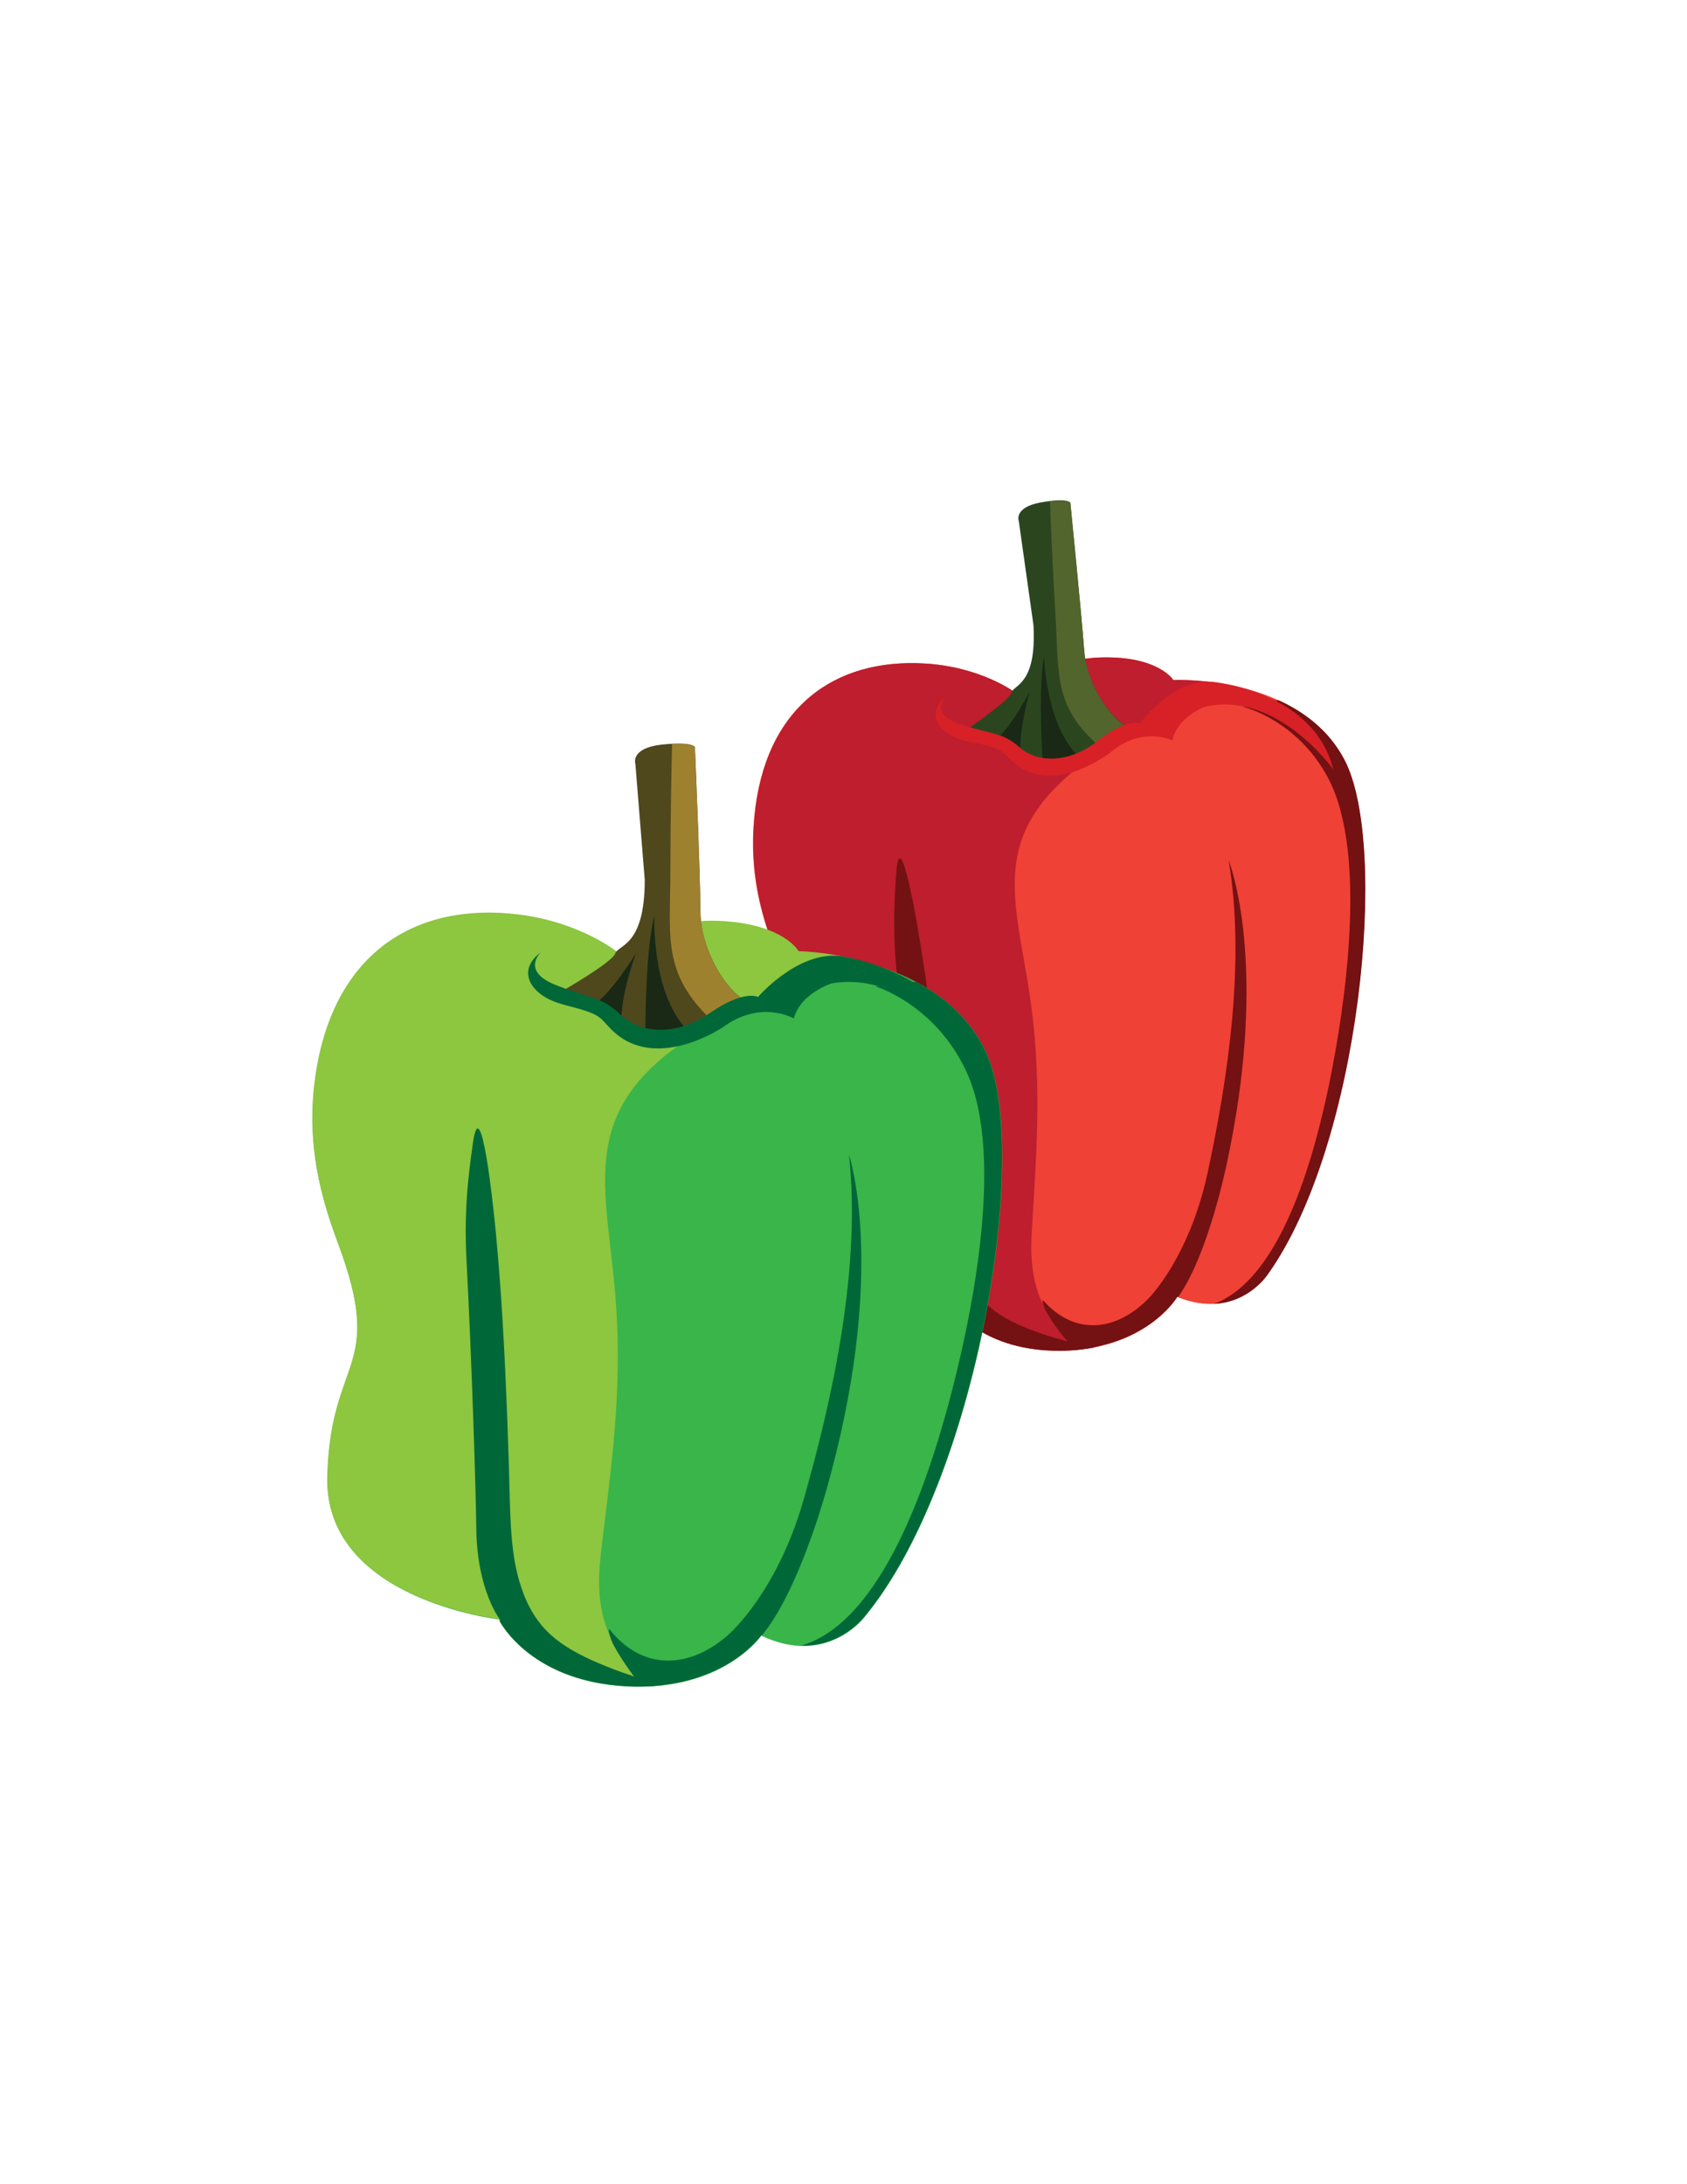
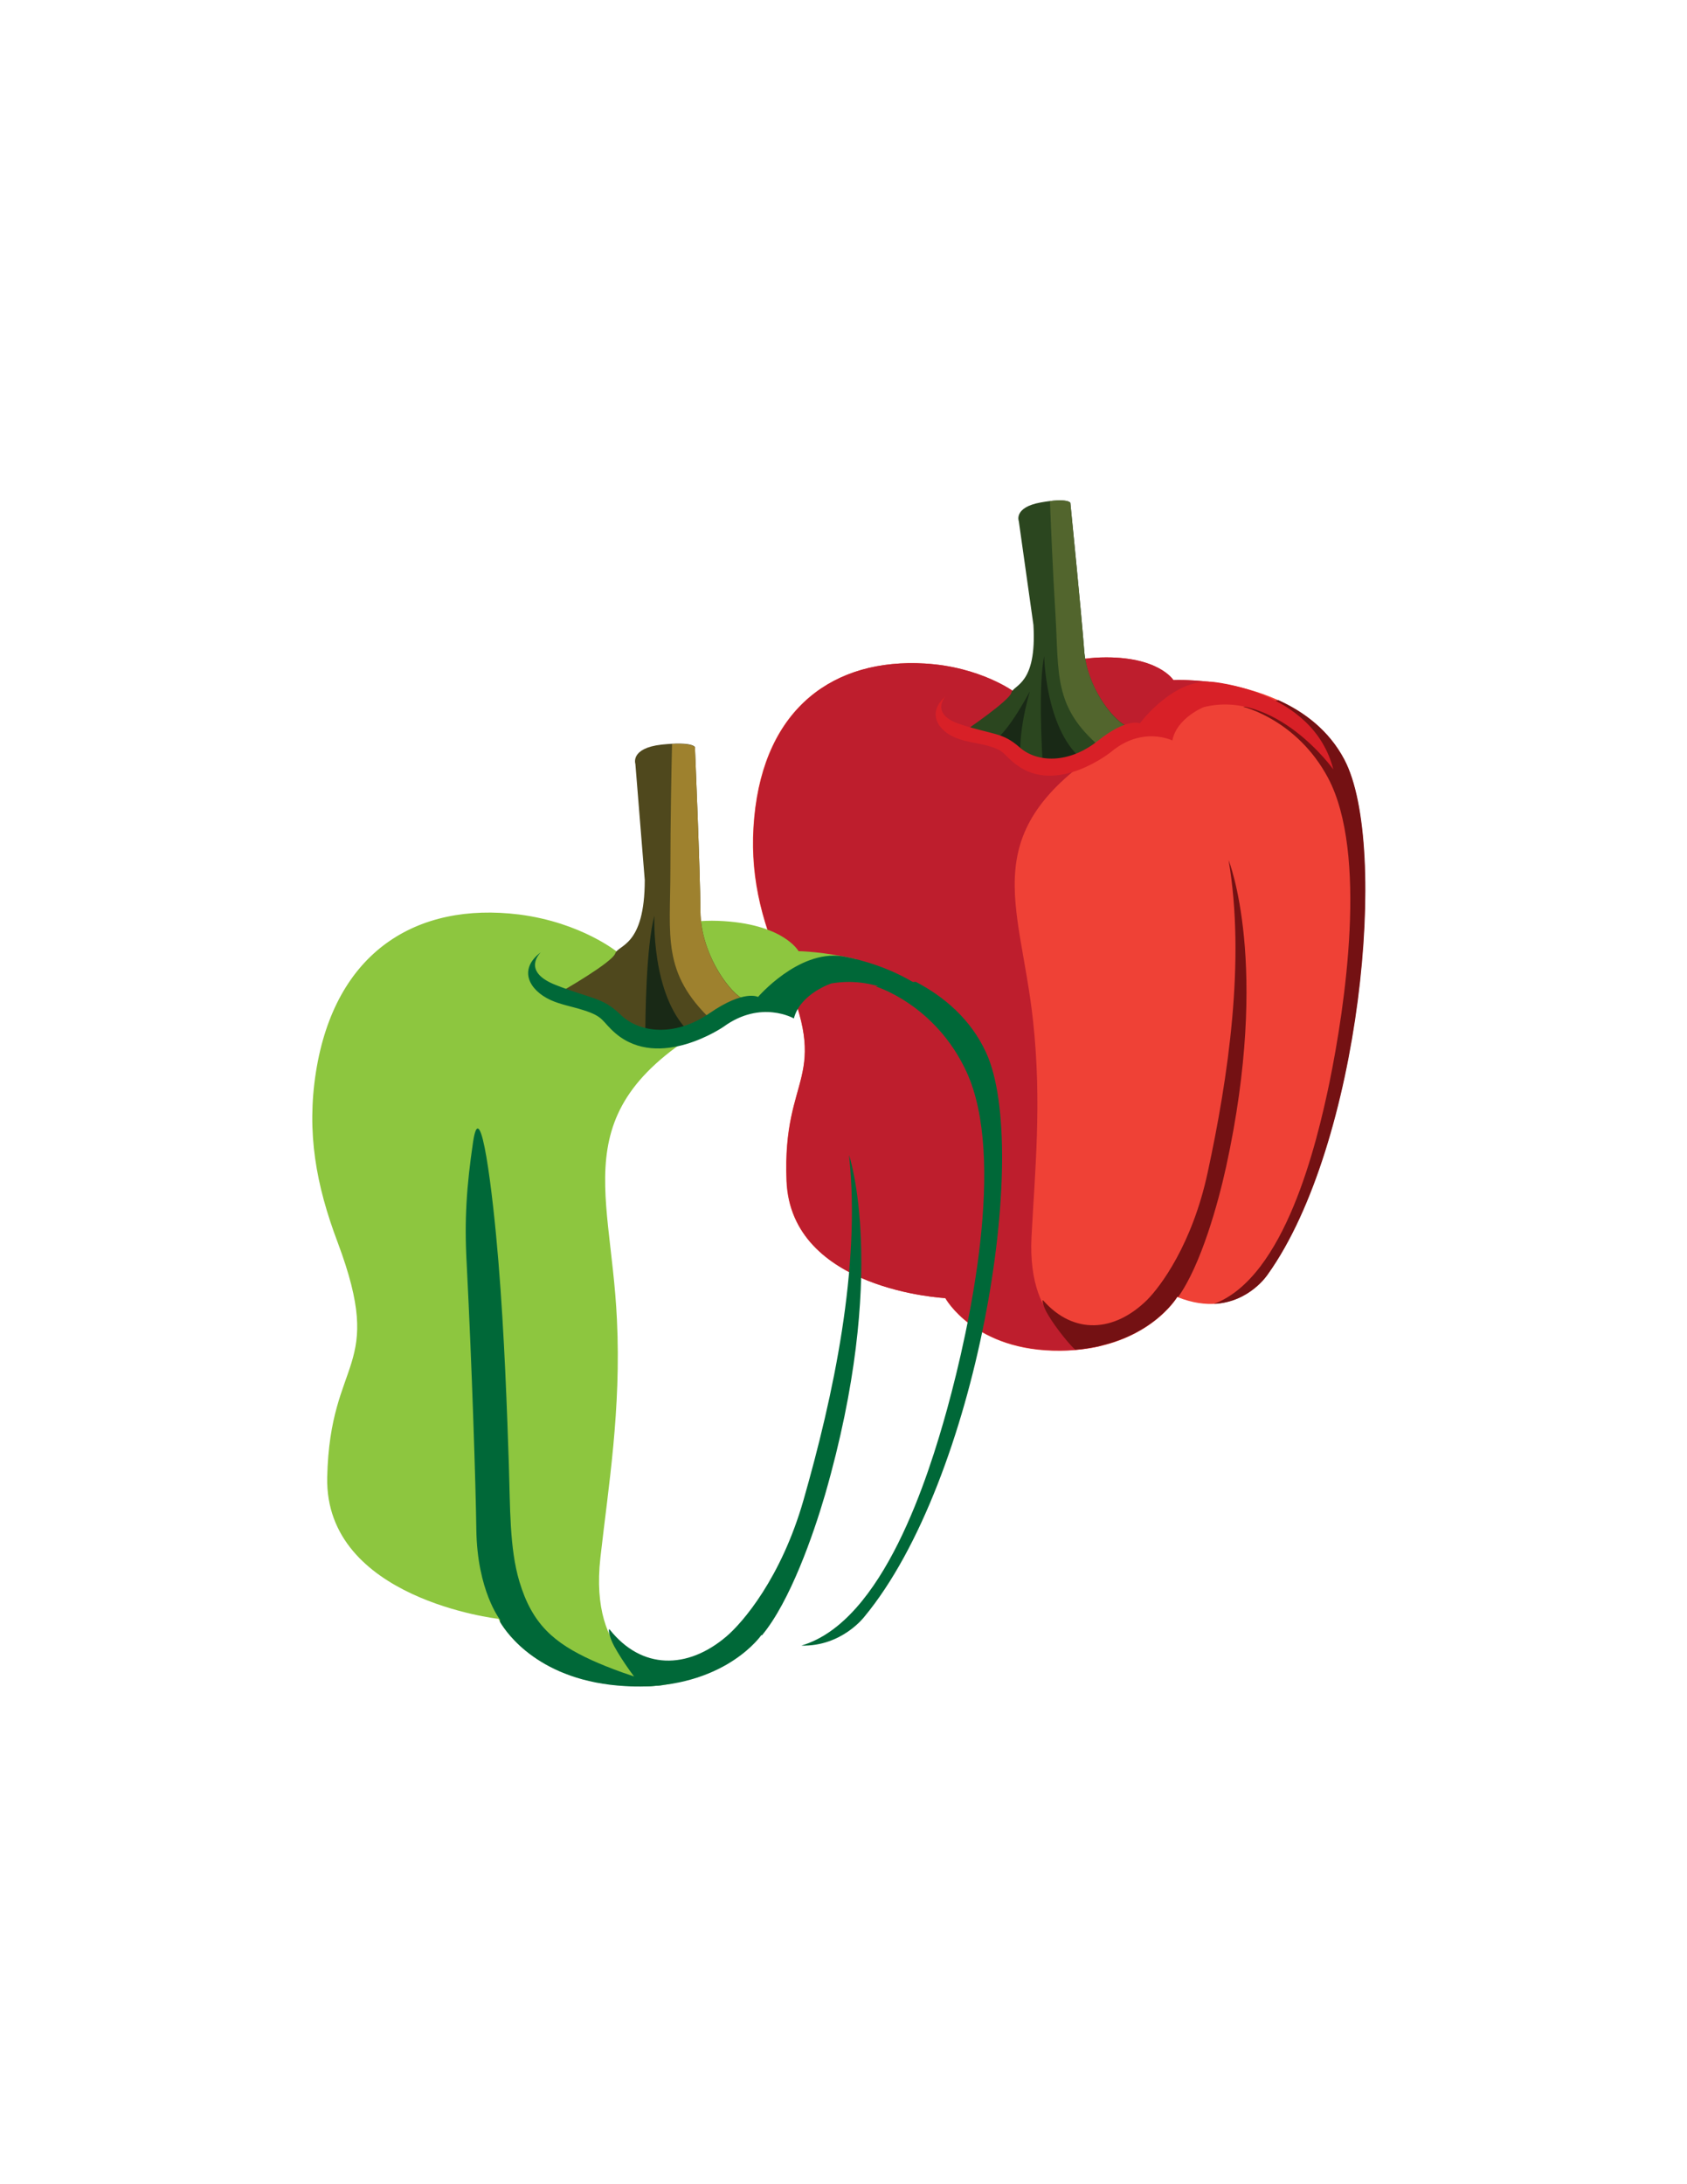
<svg xmlns="http://www.w3.org/2000/svg" version="1.1" id="Layer_1" x="0px" y="0px" viewBox="0 0 612 792" style="enable-background:new 0 0 612 792;" xml:space="preserve">
  <style type="text/css">
	.st0{fill-rule:evenodd;clip-rule:evenodd;fill:#EF4136;}
	.st1{fill-rule:evenodd;clip-rule:evenodd;fill:#BE1E2D;}
	.st2{fill-rule:evenodd;clip-rule:evenodd;fill:#741113;}
	.st3{fill-rule:evenodd;clip-rule:evenodd;fill:#2B461F;}
	.st4{fill-rule:evenodd;clip-rule:evenodd;fill:#52652D;}
	.st5{fill-rule:evenodd;clip-rule:evenodd;fill:#192916;}
	.st6{fill-rule:evenodd;clip-rule:evenodd;fill:#D82027;}
	.st7{fill-rule:evenodd;clip-rule:evenodd;fill:#39B54A;}
	.st8{fill-rule:evenodd;clip-rule:evenodd;fill:#8DC63F;}
	.st9{fill-rule:evenodd;clip-rule:evenodd;fill:#006838;}
	.st10{fill-rule:evenodd;clip-rule:evenodd;fill:#4F481D;}
	.st11{fill-rule:evenodd;clip-rule:evenodd;fill:#9E812E;}
</style>
  <g id="XMLID_7761_">
    <path id="XMLID_7762_" class="st0" d="M342.9,470.7c0,0-56-2.8-57.6-42.5c-1.6-39.7,16.7-35.9-1.4-76.8   c-8.1-18.4-12.2-35.2-10.3-55c3.7-39.8,28.9-57.7,61.9-55.8c20.2,1.2,32.4,10.3,32.4,10.3s10.5-11.9,31.4-12.5   c20.9-0.6,26.3,8.2,26.3,8.2s45.5-2.3,62,28.8c16.5,31.2,5.7,139.7-27.7,186.6c0,0-11,17.1-32.8,8.3c0,0-11.2,19.1-42.4,19.5   C353.5,490.1,342.9,470.7,342.9,470.7L342.9,470.7z" />
    <path id="XMLID_7763_" class="st1" d="M399.5,488c-6.4-0.8-26.9-6.2-25.3-39.4c1.2-23.4,3.8-48.7,0.6-78.1   c-4.7-44.2-22.4-69.4,29.8-101.6c7.8-4.9,15.7-11.5,27-13.9c5-1.1,6.8-3.9,10-5.4c1-0.5,2-1,2.9-1.5c-10.6-1.9-18.8-1.5-18.8-1.5   s-5.4-8.8-26.3-8.2c-21,0.7-31.4,12.5-31.4,12.5s-12.2-9.1-32.4-10.3c-33-2-58.1,16-61.9,55.8c-1.8,19.8,2.2,36.7,10.3,55   c18,40.9-0.2,37,1.4,76.8c1.6,39.8,57.6,42.5,57.6,42.5s10.6,19.3,41.8,19C390.3,489.7,395.2,489,399.5,488L399.5,488z" />
-     <path id="XMLID_7764_" class="st2" d="M343.4,471.5l0-0.7c0,0-7.9-9-9.4-28.9c-1-13.7-4.7-53.5-8.4-86.4   c-1.6-14.4-1.5-25.5-0.4-39.7c1.4-16.7,7.3,16.2,10.5,38.2c3.4,23.7,5.9,49.9,7.4,66.1c1.3,13.6,1.8,27.2,5.6,37.8   c4.9,13.5,12.2,19.2,25,24.2c5,1.9,13.3,4.6,23.4,6.5c-3.7,0.7-7.8,1.2-12.4,1.2C357.2,490,345.7,475,343.4,471.5L343.4,471.5z" />
    <path id="XMLID_7765_" class="st2" d="M416.1,471.4c4.9-4.9,16.4-20.2,22-46.2c7.4-34.2,13.8-77,7.6-113.3c0,0,15.2,37.5-0.9,111.2   c-2.9,13.2-9.1,35.6-17.4,47.2l-0.3-0.1c0,0-9.9,16.9-37,19.2c-1.5-1.1-6.9-7.6-9.8-12.5c-2.1-3.4-2.4-6-1.8-5.3   C389.6,484.1,404.3,483,416.1,471.4L416.1,471.4z" />
    <path id="XMLID_7766_" class="st2" d="M451,256.3c0,0,19.5,4.6,30.8,25.8c14.5,27.4,6.1,83,0.5,110.4   c-4.6,22.1-16.1,70.6-41.9,80.3c13.1-0.6,19.6-10.8,19.6-10.8c33.4-46.8,44.2-155.4,27.7-186.6c-5.6-10.6-14.6-17.3-23.9-21.5   C456.2,255.2,451,256.3,451,256.3L451,256.3z" />
    <path id="XMLID_7767_" class="st3" d="M350.5,264.7c0,0,15.6-10.6,16.4-13.5c0.8-3,9.3-2.8,8-24.6l-5.3-37.6c0,0-2-5,7.9-6.8   c10-1.8,10.8,0.1,10.8,0.1s4,40,5,53.3c0.9,13.3,10.1,24.9,14.9,27.4c0,0-13.2,12.3-16,11.9c-2.9-0.4-14.1,6-20.3,0.7   C365.6,270.3,348.3,263.1,350.5,264.7L350.5,264.7z" />
    <path id="XMLID_7768_" class="st4" d="M380.9,181.7c0.3,7.7,1,25.3,2,41.2c1.3,21.6-0.8,33.5,16.3,48c4.4-3.5,9-7.8,9-7.8   c-4.8-2.5-13.9-14.1-14.9-27.4c-1-13.3-5-53.3-5-53.3S387.7,180.9,380.9,181.7L380.9,181.7z" />
    <path id="XMLID_7769_" class="st5" d="M378.3,277.8c-0.4-6.9-1.6-29.6,0.5-39.9c0,0,0.4,25.7,13.2,37   C389.8,274.8,383.8,277.9,378.3,277.8L378.3,277.8z" />
    <path id="XMLID_7770_" class="st5" d="M373.6,250.7c0,0-7.4,14.1-12.6,17.6c-0.2,0.2-0.4,0.3-0.6,0.4c3.5,1.8,7.2,3.8,9.8,5.7   C369.8,267.8,371.1,259.5,373.6,250.7L373.6,250.7z" />
    <path id="XMLID_7771_" class="st6" d="M343.1,252.4c0,0-6.2,6.6,5.5,10.3c11.7,3.8,15.1,2.8,21.3,8.3c6.2,5.5,17.7,6.1,28.4-2.4   c10.7-8.5,15.2-6.3,15.2-6.3s11.9-16.1,25.9-15.1c0,0,36.9,2.8,44.3,31.8c0,0-20.7-29.1-47-22.6c0,0-9.8,3.9-11.4,12.1   c0,0-10.9-5.4-22.3,4.2c0,0-19.7,15.8-34.4,4.5c-4.8-3.6-3.8-5.1-10.7-6.9c-3.6-0.9-7.4-1.3-10.8-2.6   C340.1,265,336.1,258.4,343.1,252.4L343.1,252.4z" />
  </g>
  <g id="XMLID_7772_">
-     <path id="XMLID_7773_" class="st7" d="M180.9,587.2c0,0-63-7.2-62.1-51.3c1-44.2,21.3-38.5,3.8-85.2c-7.9-20.9-11.3-39.9-7.9-61.7   c6.9-43.8,36.6-61.9,73.7-57.2c22.7,2.8,35.9,13.8,35.9,13.8s12.6-12.4,36.3-11.5c23.7,0.9,29.2,11,29.2,11s51.5,0.8,68,36.6   c16.5,35.8-3.3,155.2-44.1,204.6c0,0-13.6,18.2-37.5,6.8c0,0-14,20.4-49.3,18.4C191.6,609.4,180.9,587.2,180.9,587.2L180.9,587.2z" />
    <path id="XMLID_7774_" class="st8" d="M243.7,610.5c-7.2-1.4-30-8.9-25.9-45.6c2.9-25.9,7.6-53.7,6-86.5   c-2.3-49.3-20.4-78.5,40.6-110.4c9.2-4.8,18.5-11.6,31.4-13.4c5.8-0.8,7.9-3.9,11.7-5.3c1.1-0.4,2.3-0.9,3.3-1.4   c-11.9-2.9-21.1-3-21.1-3s-5.5-10.1-29.2-11c-23.7-0.8-36.3,11.5-36.3,11.5s-13.2-10.9-35.9-13.8c-37.1-4.6-66.8,13.4-73.7,57.2   c-3.4,21.8,0,40.8,7.9,61.7c17.5,46.7-2.8,41-3.8,85.2c-0.9,44.2,62.1,51.3,62.1,51.3s10.7,22.2,45.9,24.2   C233.1,611.8,238.7,611.4,243.7,610.5L243.7,610.5z" />
    <path id="XMLID_7775_" class="st9" d="M181.4,588.1l0-0.8c0,0-8.3-10.5-8.6-32.7c-0.2-15.3-1.6-59.6-3.5-96.4   c-0.9-16.1,0-28.3,2.3-44c2.7-18.5,7.2,18.5,9.2,43.1c2.2,26.5,3.2,55.8,3.8,73.8c0.5,15.3,0.2,30.2,3.8,42.3   c4.6,15.4,12.4,22.3,26.5,28.7c5.6,2.5,14.7,6.1,26,8.9c-4.2,0.5-8.9,0.7-14,0.4C195.8,609.7,183.8,592.2,181.4,588.1L181.4,588.1z   " />
-     <path id="XMLID_7776_" class="st9" d="M263.5,593.4c5.9-5,19.9-21.2,28-49.5c10.7-37.4,20.9-84.3,16.5-125.1   c0,0,14.5,42.8-8.7,123.2c-4.2,14.4-12.7,38.8-22.9,51l-0.2-0.1c0,0-12.3,18-43.1,18.6c-1.6-1.3-7.2-8.9-10.3-14.6   c-2.1-3.9-2.2-6.8-1.6-6C232.8,605.5,249.4,605.4,263.5,593.4L263.5,593.4z" />
+     <path id="XMLID_7776_" class="st9" d="M263.5,593.4c5.9-5,19.9-21.2,28-49.5c10.7-37.4,20.9-84.3,16.5-125.1   c0,0,14.5,42.8-8.7,123.2c-4.2,14.4-12.7,38.8-22.9,51l-0.2-0.1c0,0-12.3,18-43.1,18.6c-1.6-1.3-7.2-8.9-10.3-14.6   c-2.1-3.9-2.2-6.8-1.6-6C232.8,605.5,249.4,605.4,263.5,593.4L263.5,593.4" />
    <path id="XMLID_7777_" class="st9" d="M317.7,357.7c0,0,21.6,6.5,32.9,30.9c14.5,31.3,1.2,92.5-7,122.3   c-6.7,24.2-23.1,77.1-52.9,85.8c14.7,0.4,22.9-10.5,22.9-10.5c40.9-49.4,60.6-168.9,44.1-204.6c-5.6-12.1-15.2-20.2-25.5-25.6   C323.7,356.7,317.7,357.7,317.7,357.7L317.7,357.7z" />
    <path id="XMLID_7778_" class="st10" d="M203.7,359.5c0,0,18.4-10.5,19.5-13.8c1.1-3.2,10.7-2.5,10.7-26.6l-3.4-42.1   c0,0-2-5.7,9.5-7c11.4-1.2,12.1,0.9,12.1,0.9s1.9,44.7,2,59.5c0.1,14.8,9.7,28.3,14.9,31.5c0,0-15.7,12.7-18.9,12   c-3.2-0.7-16.3,5.6-23-0.7C220.4,366.8,201.2,357.5,203.7,359.5L203.7,359.5z" />
    <path id="XMLID_7779_" class="st11" d="M243.8,269.8c-0.2,8.5-0.6,28.1-0.6,45.8c0,24-3.2,37.1,15,54.4c5.2-3.5,10.8-8,10.8-8   c-5.2-3.2-14.8-16.7-14.9-31.5c-0.1-14.8-2-59.5-2-59.5S251.5,269.4,243.8,269.8L243.8,269.8z" />
    <path id="XMLID_7780_" class="st5" d="M234.1,376.1c0-7.6,0.3-32.9,3.3-44.1c0,0-1.3,28.5,12.4,42   C247.4,373.7,240.4,376.5,234.1,376.1L234.1,376.1z" />
-     <path id="XMLID_7781_" class="st5" d="M230.7,345.7c0,0-9.3,15.1-15.4,18.6c-0.3,0.1-0.5,0.3-0.6,0.4c3.8,2.2,7.9,4.7,10.7,7   C225.2,364.4,227.3,355.3,230.7,345.7L230.7,345.7z" />
    <path id="XMLID_7782_" class="st9" d="M196.2,345.3c0,0-7.4,6.9,5.5,11.9c12.9,5.1,16.8,4.3,23.5,10.8c6.7,6.5,19.6,8.1,32.2-0.6   c12.6-8.7,17.6-5.9,17.6-5.9s14.5-16.9,30.2-14.8c0,0,41.5,5.8,47.9,38.5c0,0-21.4-33.8-51.5-28.6c0,0-11.3,3.7-13.6,12.7   c0,0-11.9-6.9-25.5,3c0,0-23.2,16-39.2,2.4c-5.1-4.4-4-6-11.6-8.4c-4-1.3-8.3-2-12-3.7C191.9,359,187.9,351.5,196.2,345.3   L196.2,345.3z" />
  </g>
</svg>